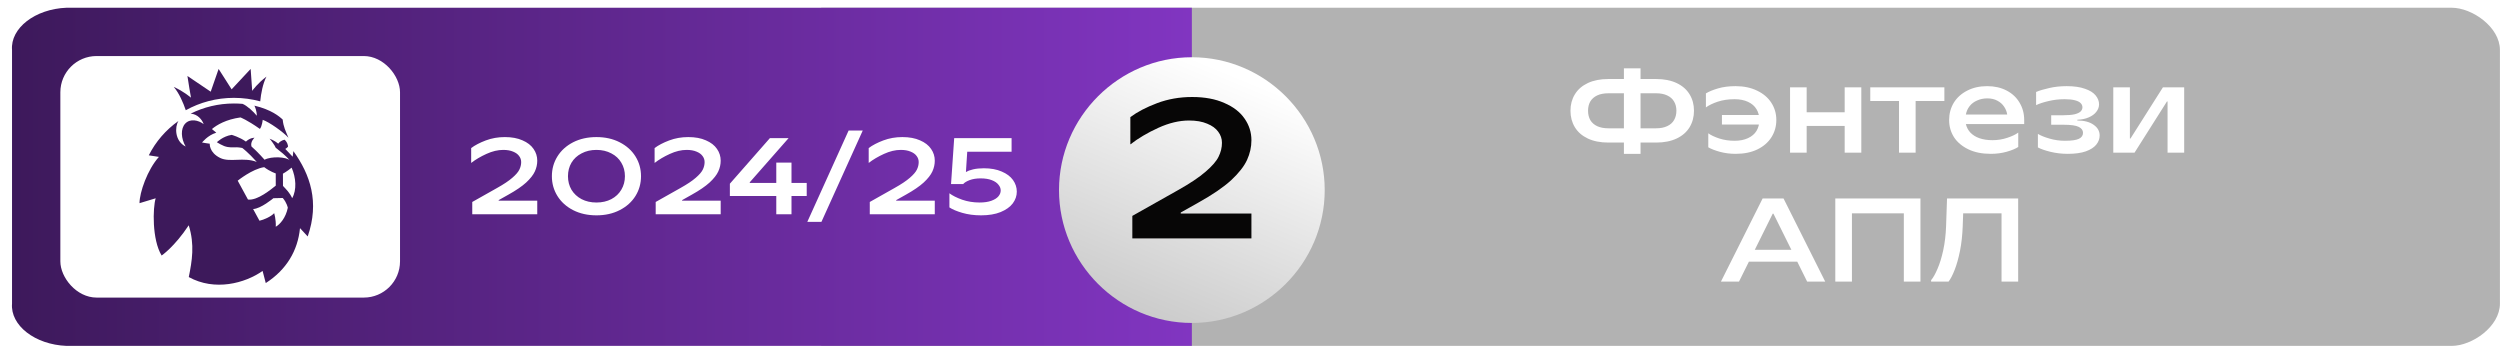
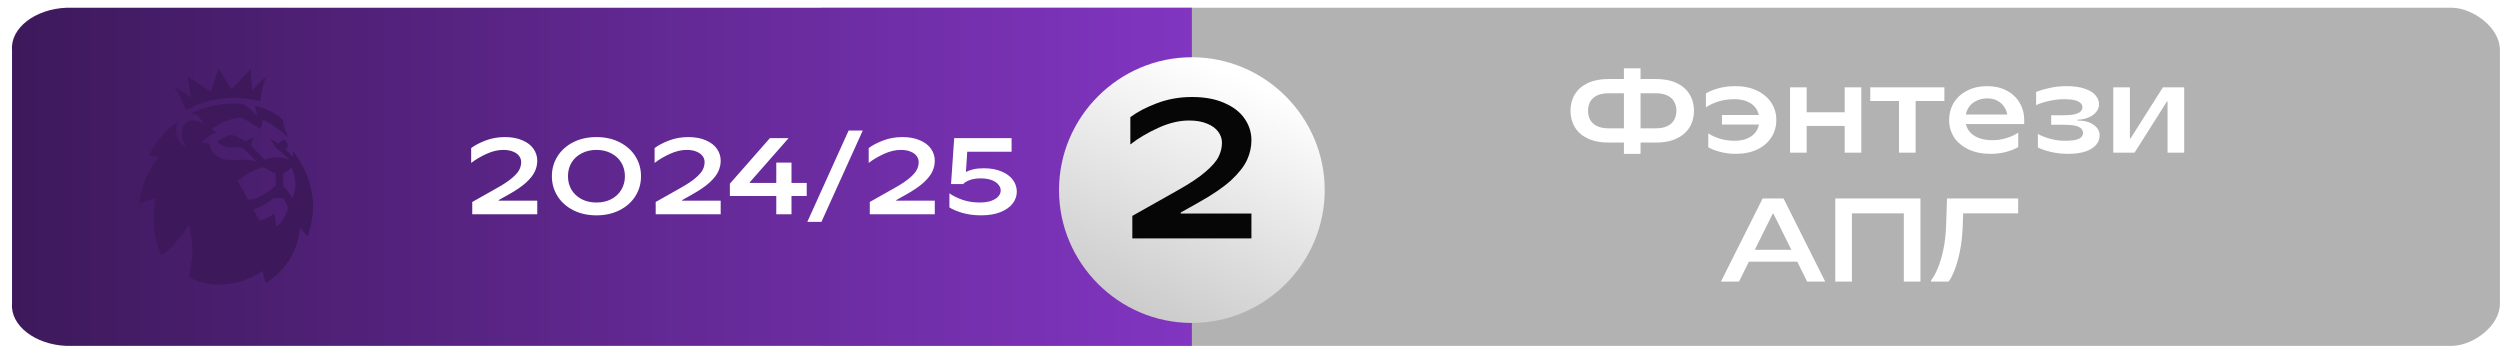
<svg xmlns="http://www.w3.org/2000/svg" width="207" height="29" viewBox="0 0 207 29" fill="none">
  <g clip-path="url(#clip0_617_93)">
    <path d="M202.994 28.64H67.994V0.64H202.994C204.694 0.64 206.994 2.24 206.994 4.14V25.14C206.994 27.04 204.694 28.64 202.994 28.64Z" fill="#B2B2B2" />
    <path d="M98.686 28.64H5.516C2.892 28.54 0.851 26.94 0.996 25.14V4.14C0.851 2.34 2.892 0.74 5.516 0.64H98.686V28.64Z" fill="url(#paint0_linear_617_93)" />
-     <rect x="4.997" y="4.64" width="28.125" height="20" rx="3" fill="white" />
    <path d="M24.148 13.881C23.758 14.201 23.427 14.38 23.427 14.38L23.431 15.394C23.71 15.698 23.986 15.95 24.192 16.409C24.583 15.721 24.508 14.711 24.148 13.881ZM23.831 17.202C23.831 17.202 23.751 16.784 23.412 16.393L22.637 16.412C22.637 16.412 21.594 17.287 20.957 17.307C20.957 17.307 21.308 17.944 21.485 18.276C21.835 18.201 22.451 17.932 22.7 17.65C22.7 17.65 22.864 18.166 22.833 18.775C23.181 18.578 23.662 18.044 23.831 17.202ZM22.833 15.37L22.831 14.359C22.831 14.359 22.369 14.214 21.875 13.841C20.883 13.987 19.682 14.96 19.682 14.96C19.682 14.96 20.088 15.711 20.532 16.522C21.312 16.628 22.462 15.666 22.833 15.37ZM25.478 19.579L24.84 18.89C24.658 20.753 23.723 22.335 22.005 23.438L21.742 22.433C20.284 23.461 17.781 24.127 15.631 22.941C15.898 21.612 16.135 20.266 15.627 18.654C14.436 20.453 13.383 21.157 13.383 21.157C12.578 19.84 12.65 17.196 12.89 16.418L11.552 16.823C11.552 15.934 12.207 14.05 13.157 12.991L12.321 12.861H12.32C12.888 11.728 13.736 10.752 14.774 10.018L14.775 10.018C14.464 10.498 14.459 11.682 15.372 12.133C14.985 11.47 14.938 10.651 15.343 10.227C15.748 9.799 16.428 9.946 16.863 10.277C16.734 9.908 16.355 9.442 15.787 9.411H15.786C16.859 8.872 18.077 8.569 19.366 8.569C19.607 8.569 19.847 8.579 20.082 8.599C20.456 8.746 21.006 9.262 21.263 9.582C21.263 9.582 21.281 9.204 21.066 8.748C22.462 9.079 23.128 9.634 23.407 9.901C23.464 10.49 23.645 10.843 23.883 11.402C23.431 10.908 22.295 10.111 21.752 9.92C21.752 9.92 21.708 10.43 21.521 10.675C20.441 9.915 19.91 9.723 19.91 9.723C18.724 9.889 17.961 10.335 17.547 10.686L17.908 10.987C17.193 11.201 16.729 11.8 16.729 11.8C16.734 11.811 17.367 11.899 17.367 11.899C17.367 11.899 17.303 12.625 18.234 13.08C19.033 13.47 20.18 12.986 21.261 13.409C20.55 12.609 20.059 12.251 20.059 12.251C20.059 12.251 19.777 12.194 19.578 12.196C19.33 12.197 18.96 12.245 18.554 12.091C18.36 12.017 18.134 11.886 17.956 11.777C17.956 11.777 18.455 11.277 19.184 11.167C19.184 11.167 19.842 11.348 20.362 11.724C20.709 11.395 21.07 11.405 21.07 11.405C21.07 11.405 20.712 11.731 20.82 12.126C21.34 12.578 21.904 13.226 21.904 13.226C22.479 12.919 23.729 12.989 23.986 13.28C23.66 12.868 23.192 12.524 22.829 12.231C22.785 12.077 22.389 11.539 22.322 11.489C22.322 11.489 22.698 11.602 23.035 11.897C23.131 11.762 23.311 11.626 23.558 11.566C23.81 11.773 23.855 12.091 23.849 12.143C23.735 12.276 23.622 12.331 23.622 12.331L24.232 12.975L24.293 12.513C25.697 14.469 26.462 16.733 25.478 19.579M14.389 7.198C15.199 7.56 15.719 8.017 15.814 8.086C15.771 7.882 15.611 6.9 15.519 6.29C15.991 6.609 17.086 7.351 17.447 7.592C17.593 7.15 18.102 5.709 18.102 5.709C18.102 5.709 19.021 7.161 19.179 7.397C19.371 7.201 20.469 6.008 20.754 5.706C20.801 6.393 20.866 7.374 20.882 7.522C20.937 7.449 21.358 6.874 22.063 6.344C21.758 6.931 21.611 7.741 21.547 8.392C20.853 8.204 20.121 8.102 19.367 8.102C17.918 8.102 16.558 8.474 15.382 9.127C15.168 8.497 14.833 7.715 14.389 7.198Z" fill="#3D195B" />
    <path d="M39.103 17.74V16.723L41.146 15.571C41.704 15.259 42.127 14.977 42.415 14.725C42.709 14.473 42.904 14.248 43 14.05C43.102 13.846 43.153 13.636 43.153 13.42C43.153 13.234 43.096 13.066 42.982 12.916C42.874 12.766 42.709 12.646 42.487 12.556C42.265 12.46 41.992 12.412 41.668 12.412C41.224 12.412 40.759 12.523 40.273 12.745C39.787 12.967 39.367 13.216 39.013 13.492V12.259C39.325 12.025 39.727 11.815 40.219 11.629C40.711 11.443 41.239 11.35 41.803 11.35C42.373 11.35 42.859 11.44 43.261 11.62C43.669 11.794 43.975 12.031 44.179 12.331C44.383 12.625 44.485 12.949 44.485 13.303C44.485 13.609 44.419 13.906 44.287 14.194C44.155 14.482 43.915 14.788 43.567 15.112C43.219 15.43 42.727 15.766 42.091 16.12L41.29 16.57V16.615H44.485V17.74H39.103ZM49.386 17.83C48.66 17.83 48.015 17.686 47.451 17.398C46.893 17.11 46.461 16.72 46.155 16.228C45.849 15.736 45.696 15.19 45.696 14.59C45.696 13.99 45.849 13.444 46.155 12.952C46.461 12.46 46.893 12.07 47.451 11.782C48.015 11.494 48.66 11.35 49.386 11.35C50.112 11.35 50.754 11.494 51.312 11.782C51.876 12.07 52.311 12.46 52.617 12.952C52.923 13.444 53.076 13.99 53.076 14.59C53.076 15.19 52.923 15.736 52.617 16.228C52.311 16.72 51.876 17.11 51.312 17.398C50.754 17.686 50.112 17.83 49.386 17.83ZM49.386 16.768C49.848 16.768 50.259 16.675 50.619 16.489C50.979 16.297 51.255 16.036 51.447 15.706C51.645 15.376 51.744 15.004 51.744 14.59C51.744 14.176 51.645 13.804 51.447 13.474C51.255 13.144 50.979 12.886 50.619 12.7C50.259 12.508 49.848 12.412 49.386 12.412C48.924 12.412 48.513 12.508 48.153 12.7C47.793 12.886 47.514 13.144 47.316 13.474C47.124 13.804 47.028 14.176 47.028 14.59C47.028 15.004 47.124 15.376 47.316 15.706C47.514 16.036 47.793 16.297 48.153 16.489C48.513 16.675 48.924 16.768 49.386 16.768ZM54.291 17.74V16.723L56.334 15.571C56.892 15.259 57.315 14.977 57.603 14.725C57.897 14.473 58.092 14.248 58.188 14.05C58.29 13.846 58.341 13.636 58.341 13.42C58.341 13.234 58.284 13.066 58.17 12.916C58.062 12.766 57.897 12.646 57.675 12.556C57.453 12.46 57.18 12.412 56.856 12.412C56.412 12.412 55.947 12.523 55.461 12.745C54.975 12.967 54.555 13.216 54.201 13.492V12.259C54.513 12.025 54.915 11.815 55.407 11.629C55.899 11.443 56.427 11.35 56.991 11.35C57.561 11.35 58.047 11.44 58.449 11.62C58.857 11.794 59.163 12.031 59.367 12.331C59.571 12.625 59.673 12.949 59.673 13.303C59.673 13.609 59.607 13.906 59.475 14.194C59.343 14.482 59.103 14.788 58.755 15.112C58.407 15.43 57.915 15.766 57.279 16.12L56.478 16.57V16.615H59.673V17.74H54.291ZM64.276 17.74V16.228H60.433V15.211L63.745 11.44H65.293L62.08 15.094V15.148H64.276V13.465H65.536V15.148H66.796V16.228H65.536V17.74H64.276ZM66.845 18.37L70.265 10.81H71.435L68.015 18.37H66.845ZM72.018 17.74V16.723L74.061 15.571C74.619 15.259 75.042 14.977 75.33 14.725C75.624 14.473 75.819 14.248 75.915 14.05C76.017 13.846 76.068 13.636 76.068 13.42C76.068 13.234 76.011 13.066 75.897 12.916C75.789 12.766 75.624 12.646 75.402 12.556C75.18 12.46 74.907 12.412 74.583 12.412C74.139 12.412 73.674 12.523 73.188 12.745C72.702 12.967 72.282 13.216 71.928 13.492V12.259C72.24 12.025 72.642 11.815 73.134 11.629C73.626 11.443 74.154 11.35 74.718 11.35C75.288 11.35 75.774 11.44 76.176 11.62C76.584 11.794 76.89 12.031 77.094 12.331C77.298 12.625 77.4 12.949 77.4 13.303C77.4 13.609 77.334 13.906 77.202 14.194C77.07 14.482 76.83 14.788 76.482 15.112C76.134 15.43 75.642 15.766 75.006 16.12L74.205 16.57V16.615H77.4V17.74H72.018ZM81.23 17.83C80.666 17.83 80.147 17.761 79.673 17.623C79.205 17.485 78.851 17.335 78.611 17.173V16.003C78.863 16.195 79.214 16.372 79.664 16.534C80.114 16.69 80.594 16.768 81.104 16.768C81.494 16.768 81.821 16.72 82.085 16.624C82.349 16.528 82.544 16.405 82.67 16.255C82.796 16.105 82.859 15.943 82.859 15.769C82.859 15.601 82.796 15.442 82.67 15.292C82.55 15.136 82.364 15.01 82.112 14.914C81.866 14.818 81.56 14.77 81.194 14.77C80.846 14.77 80.543 14.818 80.285 14.914C80.033 15.01 79.856 15.118 79.754 15.238H78.746L79.007 11.44H83.759V12.565H80.087L79.979 14.23H80.024C80.138 14.152 80.321 14.083 80.573 14.023C80.831 13.963 81.128 13.933 81.464 13.933C82.04 13.933 82.532 14.023 82.94 14.203C83.354 14.377 83.666 14.611 83.876 14.905C84.086 15.199 84.191 15.52 84.191 15.868C84.191 16.216 84.08 16.54 83.858 16.84C83.636 17.134 83.3 17.374 82.85 17.56C82.406 17.74 81.866 17.83 81.23 17.83Z" fill="white" />
    <path d="M135.65 11.804V10.624H137.115C137.482 10.624 137.79 10.565 138.039 10.447C138.295 10.329 138.485 10.162 138.61 9.945C138.741 9.722 138.806 9.463 138.806 9.168C138.806 8.873 138.741 8.618 138.61 8.401C138.485 8.185 138.295 8.018 138.039 7.9C137.79 7.782 137.482 7.723 137.115 7.723H135.65V6.543H137.135C137.79 6.543 138.354 6.654 138.826 6.877C139.298 7.1 139.655 7.411 139.898 7.811C140.14 8.205 140.262 8.657 140.262 9.168C140.262 9.68 140.14 10.135 139.898 10.535C139.655 10.935 139.298 11.246 138.826 11.469C138.354 11.692 137.79 11.804 137.135 11.804H135.65ZM133.162 11.804C132.506 11.804 131.943 11.692 131.471 11.469C130.999 11.246 130.641 10.935 130.399 10.535C130.156 10.135 130.035 9.68 130.035 9.168C130.035 8.657 130.156 8.205 130.399 7.811C130.641 7.411 130.999 7.1 131.471 6.877C131.943 6.654 132.506 6.543 133.162 6.543H134.657V7.723H133.182C132.814 7.723 132.503 7.782 132.247 7.9C131.998 8.018 131.808 8.185 131.677 8.401C131.553 8.618 131.49 8.873 131.49 9.168C131.49 9.463 131.553 9.722 131.677 9.945C131.808 10.162 131.998 10.329 132.247 10.447C132.503 10.565 132.814 10.624 133.182 10.624H134.657V11.804H133.162ZM134.46 12.738V5.658H135.837V12.738H134.46ZM143.717 12.738C143.252 12.738 142.816 12.682 142.409 12.571C142.003 12.459 141.682 12.335 141.446 12.197V11.037C141.662 11.194 141.967 11.338 142.36 11.469C142.753 11.594 143.173 11.656 143.619 11.656C144.052 11.656 144.422 11.584 144.73 11.44C145.045 11.296 145.281 11.096 145.438 10.84C145.595 10.578 145.674 10.276 145.674 9.935C145.674 9.594 145.595 9.296 145.438 9.04C145.281 8.778 145.045 8.575 144.73 8.431C144.422 8.287 144.052 8.214 143.619 8.214C143.101 8.214 142.635 8.283 142.222 8.421C141.816 8.559 141.492 8.716 141.249 8.893V7.733C141.498 7.582 141.832 7.444 142.252 7.32C142.678 7.195 143.163 7.133 143.707 7.133C144.383 7.133 144.976 7.257 145.487 7.506C145.999 7.749 146.392 8.083 146.667 8.509C146.943 8.936 147.08 9.411 147.08 9.935C147.08 10.46 146.946 10.935 146.677 11.361C146.408 11.787 146.018 12.125 145.507 12.374C145.002 12.617 144.406 12.738 143.717 12.738ZM142.576 10.309V9.522H145.989V10.309H142.576ZM152.739 12.64V7.231H154.116V12.64H152.739ZM148.216 12.64V7.231H149.592V12.64H148.216ZM149.435 10.427V9.296H152.897V10.427H149.435ZM157.238 12.64V8.362H154.858V7.231H160.994V8.362H158.614V12.64H157.238ZM164.83 12.738C164.115 12.738 163.499 12.613 162.981 12.364C162.463 12.115 162.066 11.781 161.791 11.361C161.522 10.935 161.388 10.46 161.388 9.935C161.388 9.411 161.516 8.936 161.771 8.509C162.034 8.083 162.404 7.749 162.882 7.506C163.361 7.257 163.912 7.133 164.535 7.133C165.144 7.133 165.682 7.254 166.147 7.497C166.613 7.739 166.97 8.074 167.219 8.5C167.475 8.926 167.603 9.404 167.603 9.935V10.27H162.774C162.833 10.532 162.955 10.765 163.138 10.968C163.328 11.171 163.577 11.328 163.885 11.44C164.2 11.551 164.564 11.607 164.977 11.607C165.403 11.607 165.813 11.541 166.206 11.41C166.6 11.279 166.901 11.135 167.111 10.978V12.168C166.895 12.312 166.58 12.443 166.167 12.561C165.754 12.679 165.308 12.738 164.83 12.738ZM166.196 9.483C166.164 9.254 166.078 9.037 165.941 8.834C165.81 8.631 165.626 8.467 165.39 8.342C165.154 8.211 164.875 8.146 164.554 8.146C164.239 8.146 163.954 8.205 163.699 8.323C163.443 8.434 163.236 8.591 163.079 8.795C162.922 8.998 162.82 9.227 162.774 9.483H166.196ZM171.216 12.738C170.717 12.738 170.239 12.682 169.78 12.571C169.328 12.459 168.98 12.338 168.738 12.207V11.086C168.974 11.23 169.298 11.361 169.711 11.479C170.124 11.597 170.544 11.656 170.97 11.656C171.527 11.656 171.917 11.601 172.14 11.489C172.363 11.378 172.474 11.214 172.474 10.997C172.474 10.788 172.356 10.624 172.12 10.506C171.884 10.388 171.468 10.329 170.871 10.329H169.839V9.542H170.852C171.232 9.542 171.54 9.516 171.776 9.463C172.012 9.404 172.179 9.326 172.278 9.227C172.376 9.129 172.425 9.014 172.425 8.883C172.425 8.752 172.376 8.637 172.278 8.539C172.186 8.441 172.029 8.362 171.806 8.303C171.589 8.244 171.304 8.214 170.95 8.214C170.478 8.214 170.029 8.267 169.603 8.372C169.183 8.47 168.846 8.582 168.59 8.706V7.615C168.865 7.497 169.226 7.388 169.672 7.29C170.118 7.185 170.599 7.133 171.117 7.133C171.727 7.133 172.232 7.205 172.632 7.349C173.038 7.487 173.333 7.67 173.517 7.9C173.707 8.129 173.802 8.375 173.802 8.637C173.802 8.86 173.726 9.067 173.576 9.257C173.431 9.447 173.222 9.601 172.946 9.719C172.678 9.837 172.363 9.903 172.002 9.916V9.975C172.586 9.981 173.038 10.102 173.359 10.338C173.687 10.568 173.851 10.86 173.851 11.214C173.851 11.489 173.759 11.741 173.576 11.971C173.392 12.2 173.104 12.387 172.71 12.531C172.317 12.669 171.819 12.738 171.216 12.738ZM174.98 12.64V7.231H176.356V11.469H176.405L179.09 7.231H180.85V12.64H179.474V8.401H179.424L176.74 12.64H174.98Z" fill="white" />
-     <path d="M142.494 23.317L145.946 16.433H147.676L151.128 23.317H149.633L146.84 17.692H146.781L143.989 23.317H142.494ZM144.461 21.665V20.681H149.132V21.665H144.461ZM151.963 23.317V16.433H159.014V23.317H157.637V17.662H153.34V23.317H151.963ZM159.896 23.198C160.073 22.989 160.25 22.674 160.427 22.255C160.611 21.835 160.768 21.324 160.899 20.721C161.03 20.111 161.109 19.452 161.135 18.744L161.214 16.433H167.104V23.317H165.727V17.662H162.551L162.512 18.744C162.485 19.478 162.41 20.157 162.286 20.779C162.161 21.396 162.013 21.92 161.843 22.353C161.673 22.785 161.505 23.107 161.341 23.317H159.896V23.198Z" fill="white" />
+     <path d="M142.494 23.317L145.946 16.433H147.676L151.128 23.317H149.633L146.84 17.692H146.781L143.989 23.317H142.494ZM144.461 21.665V20.681H149.132V21.665H144.461ZM151.963 23.317V16.433H159.014V23.317H157.637V17.662H153.34V23.317H151.963ZM159.896 23.198C160.073 22.989 160.25 22.674 160.427 22.255C160.611 21.835 160.768 21.324 160.899 20.721C161.03 20.111 161.109 19.452 161.135 18.744L161.214 16.433H167.104V23.317V17.662H162.551L162.512 18.744C162.485 19.478 162.41 20.157 162.286 20.779C162.161 21.396 162.013 21.92 161.843 22.353C161.673 22.785 161.505 23.107 161.341 23.317H159.896V23.198Z" fill="white" />
    <g filter="url(#filter0_d_617_93)">
      <path d="M109.686 14.74C109.686 20.79 104.736 25.74 98.686 25.74C92.636 25.74 87.686 20.79 87.686 14.74C87.686 8.69 92.636 3.74 98.686 3.74C104.736 3.74 109.686 8.69 109.686 14.74Z" fill="url(#paint1_linear_617_93)" />
    </g>
    <path d="M93.757 19.74V17.876L97.501 15.766C98.523 15.194 99.298 14.677 99.825 14.216C100.364 13.754 100.721 13.342 100.897 12.979C101.084 12.605 101.178 12.22 101.178 11.825C101.178 11.484 101.073 11.176 100.864 10.901C100.666 10.627 100.364 10.407 99.957 10.242C99.551 10.066 99.05 9.978 98.457 9.978C97.643 9.978 96.791 10.181 95.901 10.588C95.011 10.995 94.241 11.451 93.593 11.957V9.698C94.164 9.269 94.901 8.884 95.802 8.543C96.704 8.203 97.671 8.032 98.704 8.032C99.749 8.032 100.639 8.197 101.375 8.527C102.123 8.846 102.684 9.28 103.057 9.83C103.431 10.368 103.618 10.962 103.618 11.61C103.618 12.171 103.497 12.715 103.255 13.243C103.013 13.771 102.574 14.331 101.936 14.925C101.298 15.507 100.397 16.123 99.232 16.771L97.764 17.596V17.678H103.618V19.74H93.757Z" fill="#070606" />
  </g>
  <defs>
    <filter id="filter0_d_617_93" x="74.586" y="-8.36" width="48.2" height="48.2" filterUnits="userSpaceOnUse" color-interpolation-filters="sRGB">
      <feFlood flood-opacity="0" result="BackgroundImageFix" />
      <feColorMatrix in="SourceAlpha" type="matrix" values="0 0 0 0 0 0 0 0 0 0 0 0 0 0 0 0 0 0 127 0" result="hardAlpha" />
      <feOffset dy="1" />
      <feGaussianBlur stdDeviation="6.55" />
      <feComposite in2="hardAlpha" operator="out" />
      <feColorMatrix type="matrix" values="0 0 0 0 0 0 0 0 0 0 0 0 0 0 0 0 0 0 0.15 0" />
      <feBlend mode="normal" in2="BackgroundImageFix" result="effect1_dropShadow_617_93" />
      <feBlend mode="normal" in="SourceGraphic" in2="effect1_dropShadow_617_93" result="shape" />
    </filter>
    <linearGradient id="paint0_linear_617_93" x1="0.989" y1="14.64" x2="98.686" y2="14.64" gradientUnits="userSpaceOnUse">
      <stop stop-color="#3D195B" />
      <stop offset="1" stop-color="#8135C1" />
    </linearGradient>
    <linearGradient id="paint1_linear_617_93" x1="98.686" y1="3.74" x2="82.686" y2="42.551" gradientUnits="userSpaceOnUse">
      <stop stop-color="white" />
      <stop offset="1" stop-color="#999999" />
    </linearGradient>
    <clipPath id="clip0_617_93">
      <rect width="207" height="28" fill="white" transform="translate(0 0.64)" />
    </clipPath>
  </defs>
</svg>